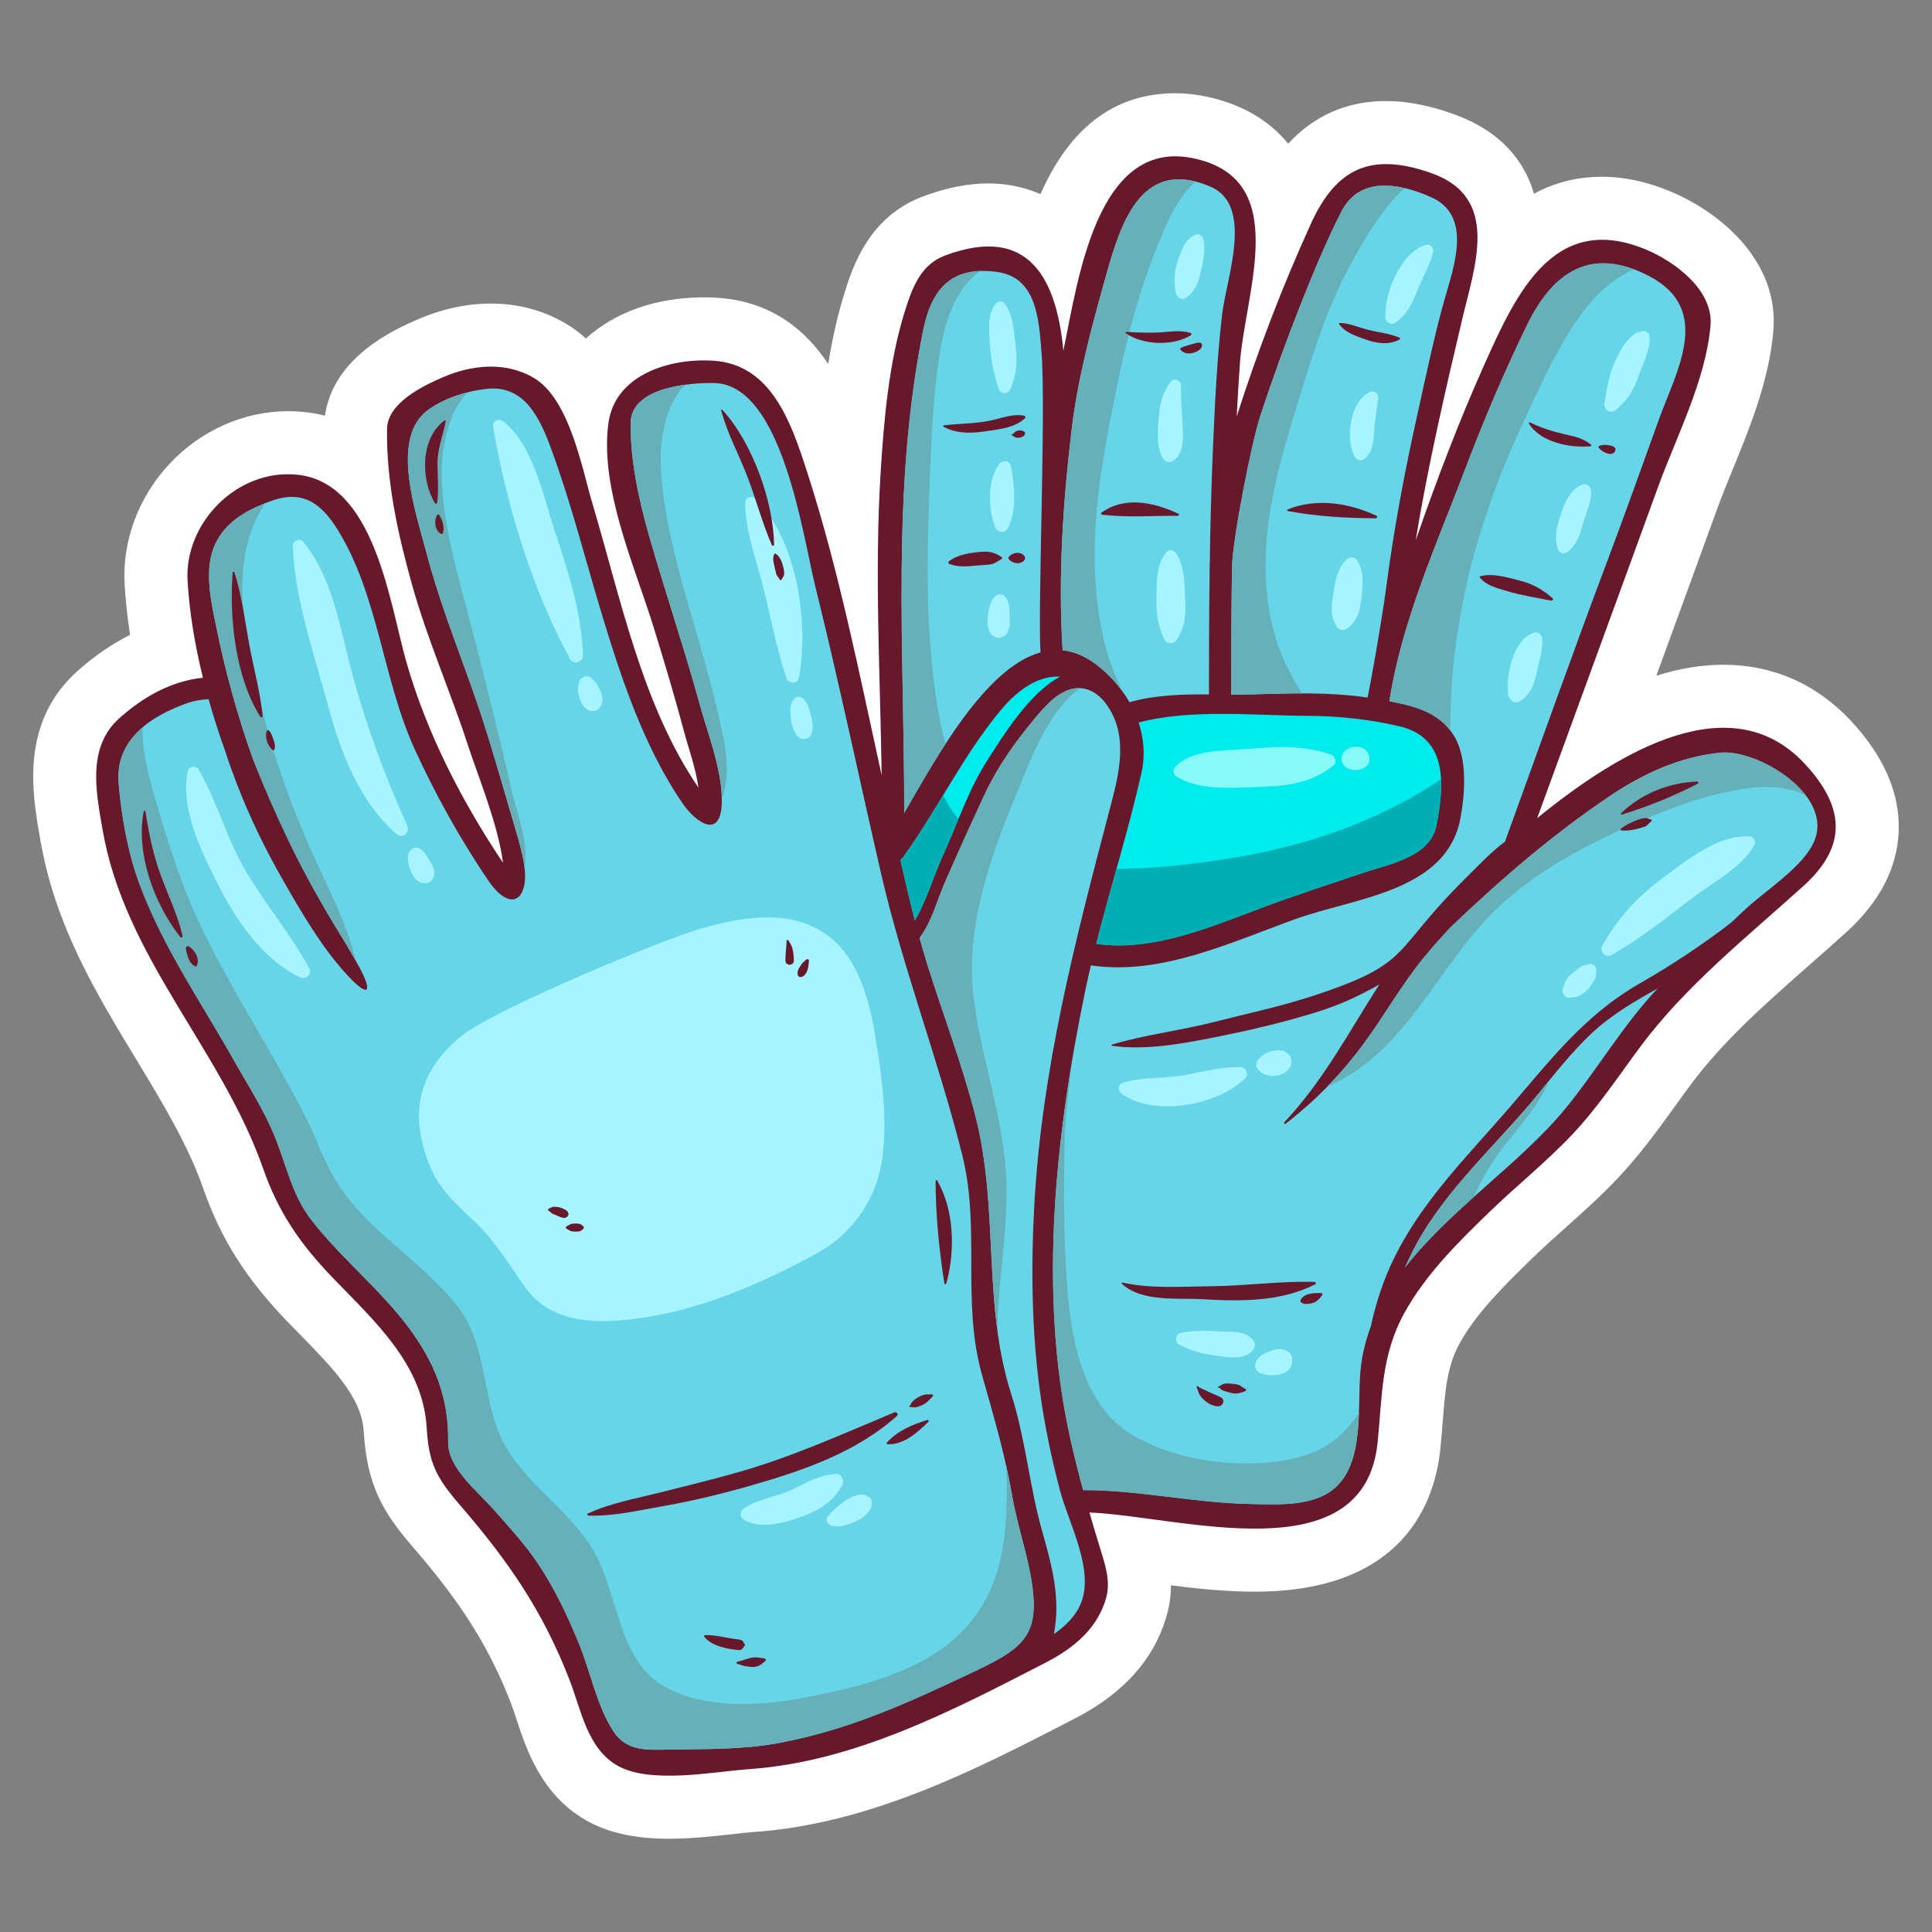
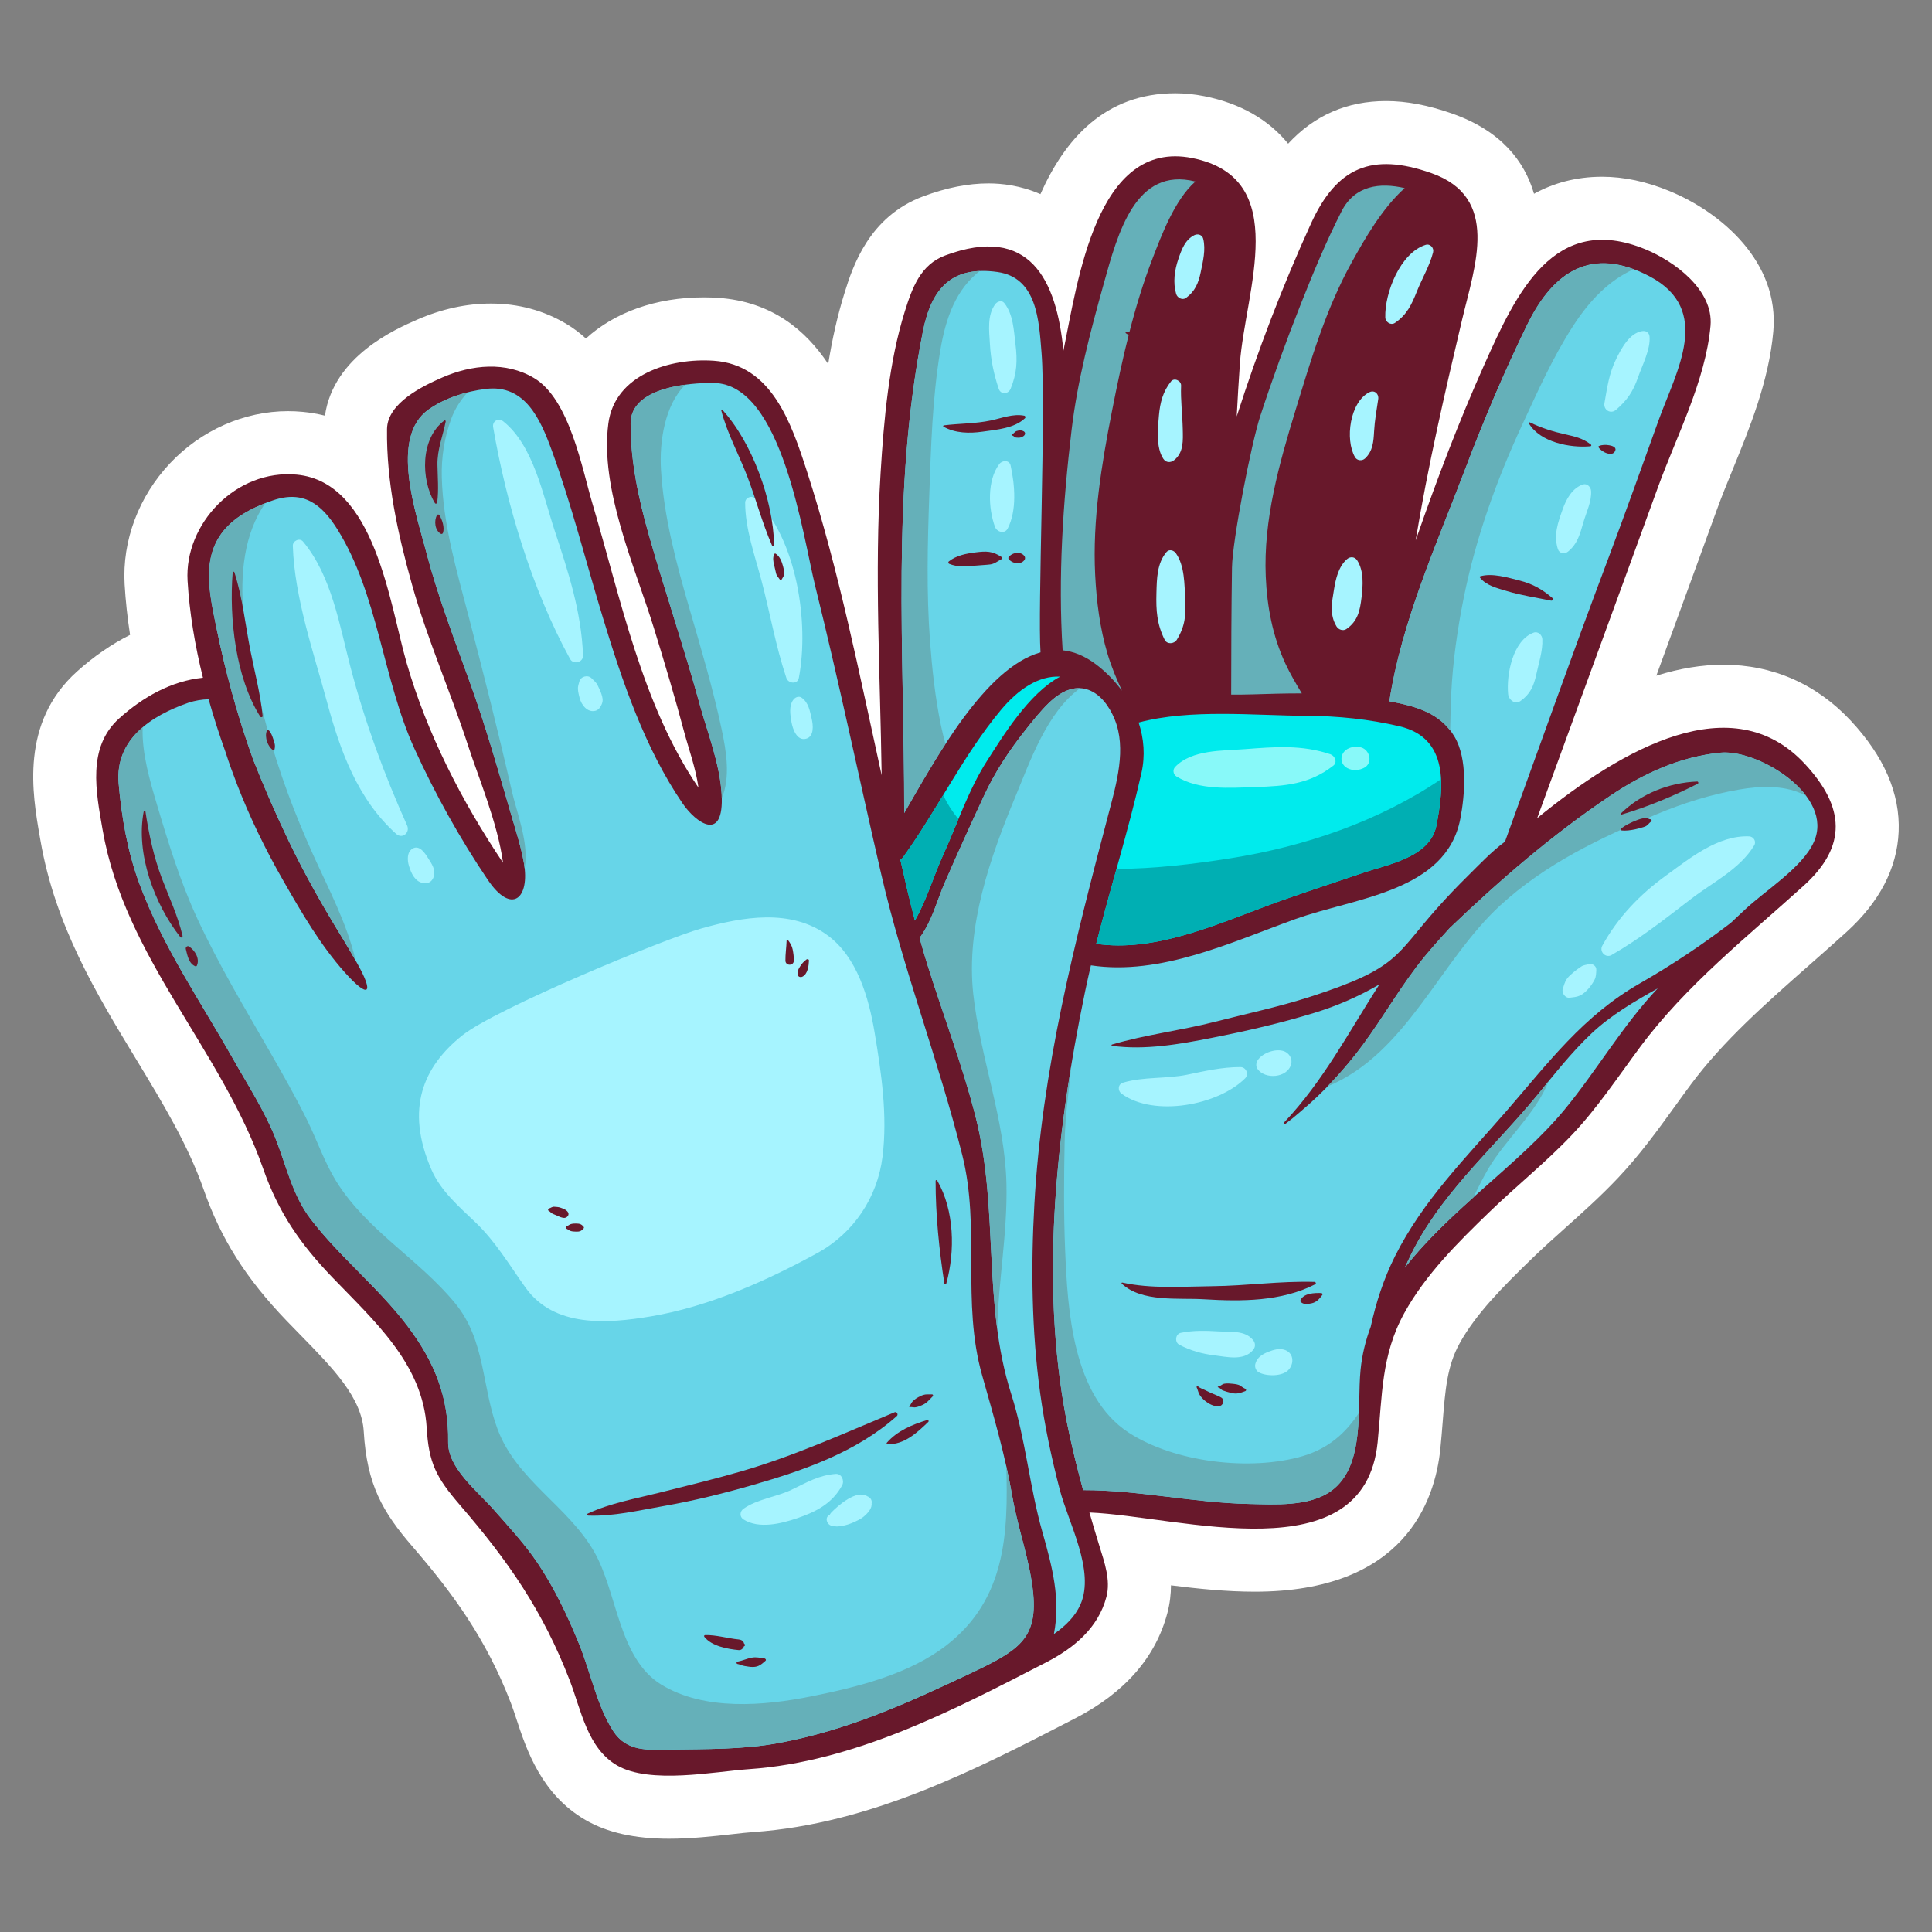
<svg xmlns="http://www.w3.org/2000/svg" id="Garden" height="512" viewBox="0 0 1000 1000" width="512">
  <rect x="0" y="0" width="1000" height="1000" fill="#808080" stroke="none" />
  <g>
    <path d="m892.078 344.062c-11.117 0-22.68 1.882-34.764 5.682 10.508-28.74 21.014-57.482 31.456-86.244 2.363-6.508 5.155-13.34 8.11-20.574 8.76-21.427 18.688-45.715 20.982-71.338 3.223-36.004-26.963-61.679-53.793-72.727-11.889-4.896-23.59-7.378-34.777-7.378-13.646 0-25.279 3.314-35.285 8.811-5-17.003-17.061-32.608-42.379-41.504-12.426-4.366-23.613-6.489-34.195-6.489-20.193 0-37.152 7.404-50.688 22.077-10.109-12.464-24.82-20.91-43.367-24.589-5.078-1.008-10.146-1.518-15.064-1.518-36.531 0-57.242 23.961-69.793 52.221-10.309-4.555-20.166-5.557-26.83-5.557-10.658 0-21.732 2.194-33.854 6.707-28.324 10.542-36.609 36.93-40.594 49.61-3.828 12.188-6.553 24.708-8.557 37.146-11.639-17.47-29.172-32.291-56.887-34.227-2.447-.171-4.947-.259-7.471-.259-24.973 0-46.348 7.861-61.066 21.306-3.061-2.814-6.424-5.363-10.126-7.57-11.704-6.98-24.851-10.521-39.067-10.521-12.645 0-25.474 2.801-38.129 8.324-11.068 4.828-43.32 18.902-47.748 49.709-3.666-.932-7.531-1.602-11.613-1.981-2.484-.231-5.004-.349-7.494-.349-22.654 0-44.908 9.818-61.051 26.935-16.275 17.257-24.85 40.118-23.527 62.727.494 8.435 1.434 17.157 2.811 26.114-9.551 4.801-18.783 11.16-27.465 18.969-29.53 26.562-23.107 63.406-19.271 85.42l.355 2.047c7.627 44.105 28.873 79.146 49.416 113.033 13.859 22.857 26.948 44.447 35.037 67.559 8.972 25.629 21.822 45.968 42.979 68.012 2.316 2.412 4.68 4.828 7.054 7.256 17.074 17.449 31.819 32.522 32.851 50.016 1.621 27.527 9.729 41.615 25.113 59.44 21.426 24.825 38.307 48.119 51.037 81.125 1.041 2.7 1.973 5.575 2.934 8.493 5.082 15.438 12.76 38.765 35.684 52.045 11.281 6.533 25.432 9.711 43.264 9.711 11.536 0 23.125-1.296 32.438-2.337 4.146-.466 7.965-.904 11.223-1.129 60.531-4.179 115.512-32.534 164.018-57.552l2.525-1.303c25.619-13.206 41.68-31.563 47.732-54.551 1.307-4.951 1.835-9.742 1.852-14.292 13.952 1.765 28.82 3.286 43.367 3.286h.004c77.113 0 93.299-46.418 96.078-74.085.461-4.601.822-9.101 1.17-13.523 1.34-16.935 2.31-29.17 8.74-40.847 8.395-15.246 22.24-29.222 38.143-44.607 5.244-5.072 10.764-10.014 16.608-15.244 9.021-8.074 18.349-16.424 27.27-25.852 11.407-12.064 20.755-25.008 29.794-37.523 2.635-3.648 5.26-7.284 7.916-10.857 16.752-22.549 38.666-41.848 61.865-62.276 6.223-5.479 12.431-10.948 18.541-16.48 17.222-15.597 26.357-33.112 27.156-52.063.826-19.629-7.523-38.974-24.814-57.5-17.666-18.932-40.44-28.935-65.854-28.935z" fill="#fff" />
    <g>
      <path d="m795.64 423.476c20.772-57.059 41.733-114.043 62.454-171.117 9.646-26.563 24.727-55.361 27.264-83.684 1.668-18.631-18.811-33.501-33.713-39.637-47.334-19.49-66.844 22.76-83.367 59.701-13.055 29.186-24.439 59.122-34.945 89.306-.193.554-.396 1.1-.59 1.653 6.326-38.39 15.08-76.336 24.036-114.242 6.618-28.002 19.896-63.274-15.968-75.876-30.713-10.791-48.932-3.054-62.245 26.134-14.808 32.459-27.542 65.861-38.442 99.836.479-9.163 1.006-18.324 1.656-27.479 2.641-37.197 27.364-95.932-24.751-106.271-49.628-9.845-59.2 64.082-66.612 99.719-3.543-36.657-17.387-65.6-61.195-49.291-12.771 4.754-17.076 16.818-20.84 28.804-8.295 26.413-10.879 56.222-12.58 83.698-3.23 52.254-.195 104.338.543 156.537-11.588-52.609-22.082-105.97-38.646-157.205-8.197-25.365-18.383-55.255-48.17-57.334-22.646-1.582-51.287 7.109-54.646 32.461-4.486 33.842 13.764 74.087 23.605 106.009 5.529 17.936 10.906 35.915 15.738 54.052 2.094 7.854 5.938 18.51 7.302 28.434-29.196-42.693-40.351-98.346-54.8-146.738-5.46-18.293-11.84-54.258-30.305-65.268-14.581-8.695-32.254-6.938-47.43-.314-10.111 4.411-28.484 13.203-28.668 26.705-.373 27.301 5.605 54.277 12.91 80.441 7.945 28.463 20.057 55.701 29.174 83.807 4.969 15.328 15.291 40.002 17.957 60.251-21.389-31.863-39.404-67.03-49.93-103.575-8.793-30.551-16.307-93.538-56.879-97.318-31.457-2.928-58.189 25.541-56.469 54.908.969 16.548 3.814 33.429 7.951 50.209-16.398 1.672-31.1 10.02-43.361 21.047-16.691 15.014-11.979 38.012-8.582 57.643 11.459 66.259 61.473 113.584 83.1 175.371 7.943 22.697 19.119 38.896 35.719 56.193 21.453 22.352 46.984 44.807 48.938 77.952 1.068 18.138 4.809 25.63 17.241 40.036 24.909 28.858 42.911 54.752 56.778 90.699 5.902 15.297 9.148 35.138 24.527 44.047 17.094 9.9 50.334 3.168 68.32 1.927 54.771-3.78 105.896-30.586 153.836-55.304 14.346-7.396 26.902-17.813 31.128-33.857 2.284-8.672-1.055-18.008-3.563-26.13-1.805-5.84-3.54-11.692-5.233-17.556 46.935 1.926 142.282 32.354 149.183-36.352 2.408-23.982 1.785-45.045 13.793-66.851 10.986-19.952 27.813-36.622 44.041-52.321 14.047-13.59 29.422-25.862 42.857-40.067 13.096-13.847 23.893-30.163 35.225-45.419 23.637-31.811 55.376-56.936 84.696-83.483 22.444-20.323 21.376-40.62.392-63.104-37.352-40.019-93.767-8.194-138.434 28.213z" fill="#68182b" />
-       <path d="m673.389 157.14c6.406-16.157 13.099-32.31 21.01-47.799 9.455-18.518 30.521-14.371 46.396-7.258 21.465 9.615 11.771 35.699 6.903 52.902-5.427 19.178-9.435 38.836-13.782 58.283-6.766 30.255-12.504 60.697-16.502 91.418-.912 6.987-4.605 31.145-9.535 56.35-19.635-2.854-39.864-2.26-59.582-1.63-3.666.116-7.352.126-11.044.11.013-21.897.099-43.807.419-65.711.203-14.099 9.961-64.163 14.633-78.449 6.418-19.603 13.459-38.994 21.084-58.216z" fill="#67d5e8" />
      <path d="m589.35 373.981c26.723-7.162 59.795-3.606 86.902-3.477 16.281.08 32.416 1.709 48.266 5.467 25.594 6.064 22.794 31.506 18.998 51.216-3.201 16.636-25.037 20.15-38.451 24.739-15.885 5.436-31.849 10.514-47.609 16.313-27.713 10.197-59.838 24.775-90.057 20.278 7.486-29.55 16.676-58.627 23.402-88.384 2.029-8.987 1.279-17.88-1.451-26.152z" fill="#00ebed" />
-       <path d="m554.642 222.616c3.054-25.717 9.737-50.953 16.671-75.844 7.88-28.272 17.857-66.183 55.219-50.163 22.736 9.748 8.193 47.341 6.018 66.219-2.577 22.37-3.674 44.921-4.66 67.403-1.881 43.033-2.121 86.133-2.146 129.199-13.893-.107-27.748.243-41.113 4.029-4.357-7.589-10.37-14.316-17.365-19.604-5.822-4.398-11.584-6.672-17.248-7.268-2.424-37.834.167-76.426 4.624-113.971z" fill="#67d5e8" />
      <path d="m477.729 171.357c4.502-22.604 15.311-33.833 38.531-30.568 20.579 2.894 21.506 25.257 22.842 41.89 2.316 28.833-2.029 133.266-.533 154.982-28.662 7.999-53.986 54.475-70.557 83.174.078-83.938-6.84-166.324 9.717-249.478z" fill="#67d5e8" />
      <path d="m467.412 443.722c17.895-24.775 31.008-52.658 50.637-76.211 9.082-10.899 19.672-17.868 30.686-17.283-16.164 8.518-29.91 31.231-37.762 43.443-9.57 14.887-15.388 32.534-22.685 48.609-5.19 11.426-8.583 23.47-14.745 34.207-2.707-10.409-5.153-20.901-7.504-31.407.496-.364.965-.794 1.373-1.358z" fill="#00ebed" />
      <path d="m502.756 865.911c-33.004 15.597-63.65 29.602-99.84 36.3-18.449 3.413-37.441 3.074-56.119 3.359-11.453.176-22.371 1.241-29.389-9.554-8.352-12.85-11.828-30.732-17.623-44.945-5.9-14.472-12.662-28.803-21.363-41.807-6.738-10.074-15.169-19.125-23.16-28.185-8.305-9.409-23.512-21.271-23.301-34.641.369-23.083-6.979-41.407-20.877-59.866-15.1-20.051-35.121-35.771-50.381-55.722-9.353-12.229-12.609-27.863-18.227-41.942-5.646-14.152-14.413-27.658-21.898-40.91-16.92-29.954-36.199-57.736-48.297-90.223-6.182-16.6-9.375-34.699-10.875-52.283-1.949-22.879 16.945-35.094 36.072-41.744 3.418-1.121 6.918-1.717 10.49-1.82 2.596 9.229 5.549 18.391 8.791 27.418 1.826 5.723 3.863 11.277 5.844 16.411 6.645 17.22 14.758 33.923 23.936 49.921 9.529 16.61 19.219 33.412 31.893 47.59 12.642 14.141 15.533 11.224 5.988-5.467-2.263-3.953-4.516-7.9-6.877-11.727-10.102-16.363-19.65-33.149-27.973-50.498-6.711-13.988-12.924-28.148-18.59-42.553-8.002-22.294-14.313-45.279-18.979-68.185-3.776-18.538-8.418-38.228 6.123-52.78 6.271-6.279 14.895-10.266 23.143-13.076 15.777-5.377 25.203 1.902 33.396 15.027 21.129 33.852 23.428 77.579 39.979 113.775 10.654 23.295 23.368 46.203 37.81 67.575 12.416 18.374 21.941 9.667 18.697-8.802-1.464-8.328-4.162-16.595-6.418-24.342-6.537-22.461-12.875-44.818-20.752-66.871-8.217-23.008-17.043-45.494-23.229-69.173-5.35-20.472-19.31-59.878 1.158-74.253 8.603-6.042 19.246-9.336 29.583-10.609 20.264-2.494 28.205 15.748 33.975 31.484 10.41 28.387 17.756 57.875 26.549 86.779 9.979 32.809 21.658 67.575 41.326 96.32 6.844 9.997 21.57 20.693 20.177-4.883-.835-15.354-7.562-32.673-11.017-45.27-8.138-29.678-18.084-58.82-26.529-88.408-5.386-18.871-9.639-38.467-9.58-58.146.055-18.814 30.328-21.137 43.135-20.948 35.365.524 45.961 79.042 52.477 105.3 12.244 49.34 22.629 99.129 34.057 148.66 11.402 49.425 29.731 96.58 42.029 145.727 9.461 37.795-.465 75.926 10.225 113.816 5.932 21.02 11.947 41.287 15.672 62.896 2.93 17.004 9.324 33.672 10.824 50.551 2.05 23.06-7.807 29.265-32.055 40.724z" fill="#67d5e8" />
      <path d="m559.217 830.532c-2.68 6.064-7.648 11.023-13.721 15.237 3.51-17.996-.758-34.537-5.971-52.841-6.685-23.475-8.623-47.854-16.086-71.24-15.068-47.218-6.268-95.256-18.365-143.213-6.769-26.834-16.809-52.811-25.063-79.2-1.429-4.563-2.751-9.161-4.032-13.771 6.898-9.686 8.563-18.428 13.238-29.129 6.49-14.855 13.232-29.703 20.056-44.414 5.823-12.559 13.112-23.563 21.729-34.393 3.092-3.885 7.137-9.074 11.775-13.611 15.574-15.244 28.459-5.76 34.193 8.414 6.148 15.174.996 32.923-3.176 48.758-17.688 67.184-34.519 132.55-38.424 202.289-1.807 32.273-1.402 65.635 3.018 97.691 2.332 16.922 5.842 33.438 10.146 49.961 4.488 17.238 18.394 42.009 10.683 59.462z" fill="#67d5e8" />
      <path d="m809.633 574.547c-22.74 27.485-58.869 51.328-82.472 81.565 1.862-4.176 3.866-8.328 6.118-12.439 15.869-28.951 41.673-51.523 62.414-76.839 9.049-11.043 17.54-21.967 27.939-31.808 10.131-9.586 22.262-16.648 34.424-23.467-18.076 19.043-31.922 43.047-48.423 62.988z" fill="#67d5e8" />
      <path d="m938.875 435.782c-6.035 13.492-25.599 25.387-36.004 35.338-2.352 2.248-4.715 4.449-7.088 6.638-14.784 11.335-30.326 21.687-47.077 31.288-29.376 16.84-47.159 40.896-68.937 65.984-20.947 24.129-43.26 46.316-57.725 75.209-5.848 11.687-9.83 23.939-12.557 36.479-2.635 7.031-4.473 14.432-5.256 22.304-1.941 19.482 2.609 49.571-15.08 62.576-11.395 8.376-29.422 7.128-42.716 6.849-28.729-.602-57.222-7.215-85.82-7.168-2.519-9.258-4.853-18.567-6.915-27.96-16.324-74.353-7.337-156.312 7.908-229.969.947-4.581 1.973-9.139 3.041-13.685 36.102 5.43 72.635-11.995 105.789-23.938 30.828-11.106 78.136-14.088 85.426-51.951 2.391-12.424 3.799-30.883-2.981-42.419-7.364-12.534-20.265-15.833-33.737-18.392 6.338-41.404 24.58-81.545 39.359-120.499 9.576-25.237 20.139-50.179 31.988-74.436 13.59-27.813 33.515-40.665 63.246-25.041 32.959 17.321 13.906 49.138 4.768 74.499-8.621 23.92-17.152 47.889-26.113 71.685-18.311 48.628-35.68 97.605-53.408 146.442-7.205 5.347-13.789 12.41-19.105 17.641-5.518 5.428-10.877 11.052-16.041 16.852-22.018 24.719-19.758 30.963-65.539 45.775-16.205 5.244-32.914 8.752-49.395 12.981-17.582 4.516-36.004 6.638-53.344 11.786-.297.09-.355.611 0 .66 16.986 2.363 35.064-.836 51.762-4.135 17.959-3.549 35.752-7.623 53.258-13.014 11.986-3.691 23.072-8.623 33.385-14.643-15.633 24.346-29.137 50.165-49.251 71.401-.247.252-.11.62.136.782.139.093.301.135.474.008 2.677-1.99 5.224-4.1 7.716-6.264 12.131-10.172 22.84-21.787 32.314-34.58 11.125-15.018 20.236-31.49 32.163-45.901 4.134-4.992 8.452-9.833 12.856-14.601 25.953-24.865 53.119-48.332 83-68.408 17.311-11.631 36.258-20.324 57.162-22.375 19.287-1.888 59.108 22.135 48.338 46.202z" fill="#67d5e8" />
      <path d="m704.629 386.905c-2.068-.63-4.314-.486-6.316.335-5.156 2.114-5.43 8.743 0 10.769 2.634.98 5.223.686 7.695-.56 4.657-2.347 3.126-9.171-1.379-10.544z" fill="#88f9f9" />
      <path d="m688.645 390.415c-14.842-5.014-28.809-3.848-44.27-2.662-11.701.896-27.326.18-36.063 9.137-1.461 1.5-1.125 3.943.648 5.029 11.805 7.236 27.596 5.893 40.854 5.463 15.398-.498 28-1.422 40.367-11.133 2.223-1.746.675-5.085-1.536-5.834z" fill="#88f9f9" />
      <path d="m577.895 449.767c-3.59 12.892-7.209 25.776-10.496 38.751 30.219 4.497 62.344-10.081 90.057-20.278 15.761-5.799 31.725-10.877 47.609-16.313 13.414-4.589 35.25-8.104 38.451-24.739 1.461-7.587 2.758-16.017 2.359-23.872-32.141 21.75-70.251 34.799-109.234 40.969-19.188 3.034-39.024 5.364-58.746 5.482z" fill="#00afb3" />
      <path d="m488.288 442.28c2.714-5.977 5.222-12.172 7.796-18.359-3.17-3.773-5.791-7.914-7.908-12.361-6.637 10.901-13.283 21.803-20.764 32.162-.408.564-.877.994-1.373 1.358 2.351 10.506 4.797 20.998 7.504 31.407 6.162-10.737 9.555-22.781 14.745-34.207z" fill="#00afb3" />
      <path d="m534.811 825.19c-1.5-16.879-7.895-33.547-10.824-50.551-.92-5.332-1.982-10.578-3.145-15.779 1.032 34.648-.145 68.961-31.094 92.85-19.424 14.992-46.211 21.576-69.809 26.318-24.57 4.941-55.268 7.574-77.602-6.039-22.33-13.611-22.766-47.965-34.883-68.953-13.629-23.602-40.013-36.973-49.869-63.146-8.313-22.074-6.219-46.063-21.971-65.279-18.791-22.923-45.742-37.665-61.587-63.196-6.073-9.786-9.867-21.11-14.956-31.437-5.854-11.882-12.4-23.422-18.99-34.906-13.15-22.92-26.793-45.533-37.921-69.535-8.837-19.06-15.134-39.536-21.095-59.662-3.293-11.119-7.749-25.977-7.232-39.414-8.191 6.994-13.508 16.375-12.428 29.033 1.5 17.584 4.693 35.684 10.875 52.283 12.098 32.486 31.377 60.269 48.297 90.223 7.485 13.252 16.252 26.758 21.898 40.91 5.617 14.079 8.874 29.714 18.227 41.942 15.26 19.95 35.281 35.671 50.381 55.722 13.898 18.459 21.246 36.783 20.877 59.866-.211 13.37 14.996 25.231 23.301 34.641 7.991 9.06 16.422 18.11 23.16 28.185 8.701 13.004 15.463 27.335 21.363 41.807 5.795 14.213 9.271 32.096 17.623 44.945 7.018 10.795 17.936 9.729 29.389 9.554 18.678-.285 37.67.054 56.119-3.359 36.189-6.698 66.836-20.703 99.84-36.3 24.249-11.461 34.106-17.666 32.056-40.723z" fill="#65b0b9" />
      <path d="m130.98 393.024c5.666 14.404 11.879 28.564 18.59 42.553 8.322 17.349 17.871 34.135 27.973 50.498 2.244 3.637 4.385 7.39 6.535 11.145-4.324-18.929-14.127-37.368-21.973-54.748-9.714-21.518-17.724-42.818-23.876-65.618-9.157-33.931-22.978-84.336-.989-116.351-6.953 2.699-13.861 6.295-19.115 11.557-14.541 14.553-9.899 34.242-6.123 52.78 4.666 22.905 10.977 45.89 18.978 68.184z" fill="#65b0b9" />
      <path d="m795.693 566.834c-20.741 25.315-46.545 47.888-62.414 76.839-2.252 4.111-4.256 8.264-6.118 12.439 10.212-13.082 22.771-24.965 35.571-36.466 2.303-4.925 4.758-9.793 7.524-14.558 8.63-14.866 24.884-28.975 31.276-45.419-1.936 2.378-3.873 4.766-5.839 7.165z" fill="#65b0b9" />
      <path d="m674.215 753.702c-27.008 7.88-66.242 3.254-89.961-12.145-29.145-18.918-31.652-63.48-32.94-94.403-.771-18.524-.632-37.195-.272-55.731.268-13.811 2.217-27.467 3.672-41.154-10.593 63.477-14.654 130.912-1.012 193.05 2.063 9.393 4.396 18.702 6.915 27.96 28.599-.047 57.091 6.566 85.82 7.168 13.294.279 31.321 1.527 42.716-6.849 11.715-8.612 13.667-24.716 14.219-40.27-6.688 10.202-15.602 18.419-29.157 22.374z" fill="#65b0b9" />
      <path d="m362.502 365.743c3.455 12.597 10.182 29.916 11.017 45.27.042.808.026 1.476.04 2.209 4.648-10.956 2.353-24.498-.045-35.779-4.513-21.238-10.764-42.095-16.807-62.931-6.728-23.194-13.168-47.327-14.594-71.503-.848-14.367 1.941-33.439 12.635-43.895-13.343 1.781-28.316 6.844-28.355 20.074-.059 19.68 4.194 39.275 9.58 58.146 8.445 29.589 18.391 58.731 26.529 88.409z" fill="#65b0b9" />
      <path d="m243.98 355.347c7.877 22.053 14.215 44.41 20.752 66.871 2.256 7.747 4.954 16.014 6.418 24.342.174.99.293 1.934.396 2.863 2.421-12.815-4.012-28.509-6.63-39.979-6.931-30.366-14.556-60.487-22.413-90.63-6.127-23.521-13.199-47.31-13.833-71.771-.268-10.328 1.315-20.521 4.868-30.214 1.986-5.416 4.936-9.781 8.414-13.674-7.135 1.79-14.088 4.581-20.044 8.766-20.468 14.375-6.508 53.781-1.158 74.253 6.188 23.679 15.014 46.165 23.23 69.173z" fill="#65b0b9" />
      <path d="m477.729 171.357c-16.557 83.153-9.639 165.54-9.717 249.478 6.035-10.453 13.244-23.265 21.342-35.715-.854-3.234-1.672-6.473-2.348-9.737-2.963-14.366-4.551-28.987-5.639-43.602-1.867-25.097-1.267-50.348-.373-75.472.89-25.035 1.566-50.123 5.69-74.879 2.854-17.146 8.243-31.674 20.407-41.13-16.98.693-25.504 11.679-29.362 31.057z" fill="#65b0b9" />
      <path d="m790.494 168.031c-11.85 24.257-22.412 49.198-31.988 74.436-14.779 38.954-33.021 79.095-39.359 120.499 12.188 2.314 23.863 5.309 31.439 15.125.176-6.578.258-13.152.594-19.617.846-16.387 3.166-32.629 6.377-48.707 6.206-31.072 17.004-61.172 30.32-89.865 8.084-17.423 15.86-34.939 26.314-51.117 8.612-13.327 18.588-23.607 31.34-29.418-25.234-9.336-42.742 3.502-55.037 28.664z" fill="#65b0b9" />
      <path d="m932.615 410.819c.782.355 1.521.768 2.279 1.156-10.258-13.739-31.717-23.631-44.357-22.393-20.904 2.051-39.852 10.744-57.162 22.375-29.881 20.076-57.047 43.543-83 68.408-4.404 4.768-8.723 9.608-12.856 14.601-11.927 14.411-21.038 30.884-32.163 45.901-5.646 7.623-11.789 14.768-18.352 21.498 41.045-16.879 58.225-65.002 89.602-93.811 23.234-21.332 51.746-34.921 80.561-46.982 13.865-5.805 28.187-10.354 43.012-12.9 10.567-1.817 22.483-2.37 32.436 2.147z" fill="#65b0b9" />
      <path d="m475.979 485.505c1.281 4.609 2.604 9.208 4.032 13.771 8.255 26.39 18.295 52.366 25.063 79.2 9.206 36.496 6.332 73.039 11.063 109.23.673-24.996 5.376-49.654 4.79-74.979-.773-33.299-13.549-65.164-17.162-98.154-3.836-35.032 8.709-70.714 21.938-102.57 7.502-18.066 16.292-43.494 33.389-55.799-4.891-.24-10.406 1.973-16.314 7.754-4.639 4.537-8.684 9.727-11.775 13.611-8.617 10.829-15.906 21.834-21.729 34.393-6.823 14.711-13.565 29.559-20.056 44.414-4.677 10.701-6.341 19.443-13.239 29.129z" fill="#65b0b9" />
      <path d="m567.264 343.856c5.102 3.857 9.662 8.494 13.457 13.658-2.844-6.177-5.49-12.441-7.487-19.156-3.942-13.249-5.685-27.076-6.378-40.842-1.428-28.377 3.248-56.898 8.691-84.641 5.303-27.028 11.295-54.064 21.284-79.795 4.069-10.481 11.099-29.688 21.917-39.121-31.016-7.82-40.133 26.615-47.436 52.813-6.934 24.891-13.617 50.127-16.671 75.844-4.457 37.545-7.048 76.137-4.626 113.973 5.665.596 11.426 2.869 17.249 7.267z" fill="#65b0b9" />
      <path d="m637.253 359.517c3.692.016 7.378.006 11.044-.11 8.441-.271 16.977-.515 25.518-.504-3.014-5.039-6.018-10.095-8.51-15.462-6.625-14.276-9.476-29.39-10.15-45.036-1.266-29.358 6.912-58.271 15.41-86.063 8.051-26.329 15.811-52.697 29.256-76.875 6.426-11.558 15.547-27.636 27.242-38.102-12.719-2.954-25.774-1.518-32.664 11.977-7.911 15.489-14.604 31.642-21.01 47.799-7.625 19.223-14.666 38.613-21.084 58.217-4.672 14.286-14.43 64.351-14.633 78.449-.32 21.903-.406 43.812-.419 65.71z" fill="#65b0b9" />
      <path d="m452.662 534.231c-3.006-17.837-8.951-38.79-24.279-50.076-19.104-14.067-44.179-9.563-65.457-3.549-19.34 5.465-106.331 41.45-123.695 55.35-20.029 16.032-29.74 37.775-15.846 69.613 4.692 10.756 14.156 18.968 22.459 26.869 10.67 10.153 17.69 22.184 26.156 34.022 14.898 20.832 42.354 18.687 64.938 14.889 29.887-5.026 59.781-18.329 86.223-32.831 18.676-10.242 31.009-28.725 33.633-49.805 2.653-21.313-.581-43.421-4.132-64.482z" fill="#a6f4ff" />
      <path d="m301.783 339.285c-.867-22.723-7.658-43.341-14.746-64.813-5.969-18.081-10.947-43.963-26.551-56.369-2.498-1.988-5.783-.162-5.229 3.045 6.892 40.02 20.274 84.322 39.821 119.955 1.703 3.1 6.843 1.757 6.705-1.818z" fill="#a6f4ff" />
      <path d="m309.316 354.685c-.739-1.541-1.942-2.391-3.035-3.54-1.979-2.077-5.738-1.077-6.436 1.7-.33 1.313-.794 2.401-.704 3.824.101 1.568.475 3.07.861 4.581.915 3.585 4.048 7.794 8.293 6.624 1.632-.449 2.685-2.108 3.247-3.579.72-1.88.309-3.444-.311-5.26-.513-1.515-1.223-2.914-1.915-4.35z" fill="#a6f4ff" />
      <path d="m181.465 345.501c-5.734-21.835-9.773-47.409-24.621-65.203-1.752-2.098-5.363-.373-5.281 2.188.855 26.788 10.734 55.093 17.693 80.857 6.834 25.3 15.881 50.411 35.817 68.287 3.175 2.847 7.298-.684 5.649-4.36-11.943-26.648-21.832-53.505-29.257-81.769z" fill="#a6f4ff" />
      <path d="m213.584 439.216c-3.023 1.745-2.799 6.051-1.918 8.954 1.145 3.778 3.078 8.181 7.381 8.909 2.457.418 4.521-.623 5.354-3.04 1.329-3.858-.947-6.886-2.907-10.011-1.556-2.482-4.406-6.834-7.91-4.812z" fill="#a6f4ff" />
-       <path d="m127.66 451.646c-10.211-16.95-15.023-36.46-24.829-53.289-1.286-2.206-5.098-1.947-5.655.739-3.799 18.312 5.824 38.813 13.762 54.944 9.941 20.202 23.496 41.642 44.242 51.776 3.119 1.523 6.609-1.596 4.824-4.824-9.547-17.26-22.158-32.438-32.344-49.346z" fill="#a6f4ff" />
      <path d="m407.021 350.922c.971 2.901 5.787 3.472 6.453 0 5.426-28.292-.924-71.933-22.557-92.856-1.902-1.84-5.228-.539-5.221 2.164.029 13.512 4.959 27.094 8.39 40.064 4.486 16.945 7.359 33.954 12.935 50.628z" fill="#a6f4ff" />
      <path d="m410.584 362.249c-2.355 3.23-1.541 7.856-.916 11.51.584 3.416 2.76 9.924 7.59 8.596 4.268-1.174 3.6-7.146 2.873-10.293-.928-4.022-1.611-8.416-5.215-10.949-1.516-1.063-3.385-.165-4.332 1.136z" fill="#a6f4ff" />
      <path d="m519.789 156.826c-1.291-1.632-3.627-.763-4.635.599-4.295 5.806-3.166 13.764-2.776 20.617.47 8.289 1.942 15.332 4.54 23.171 1.061 3.202 4.998 2.874 6.175 0 3.308-8.084 3.566-14.52 2.503-23.171-.898-7.285-1.141-15.302-5.807-21.216z" fill="#a6f4ff" />
      <path d="m613.854 154.218c4.65-3.389 6.479-7.701 7.613-13.227 1.154-5.617 2.724-11.749 1.305-17.44-.51-2.049-2.807-2.705-4.547-1.849-4.863 2.399-6.651 7.537-8.307 12.363-1.982 5.785-2.873 12.172-1.138 18.088.577 1.973 3.218 3.418 5.074 2.065z" fill="#a6f4ff" />
      <path d="m737.924 126.728c-13.189 4.174-21.258 24.927-20.9 37.558.068 2.363 2.814 4.317 4.982 2.858 6.219-4.186 8.697-9.584 11.406-16.382 2.662-6.681 6.609-13.206 8.361-20.185.56-2.23-1.509-4.592-3.849-3.849z" fill="#a6f4ff" />
      <path d="m836.476 212.114c5.833-5.023 8.845-9.555 11.378-16.84 2.119-6.094 6.518-14.543 5.95-21.012-.185-2.096-1.757-3.178-3.78-2.881-6.588.972-10.805 8.981-13.48 14.396-3.737 7.557-4.644 14.744-6.08 22.837-.638 3.583 3.189 5.934 6.012 3.5z" fill="#a6f4ff" />
      <path d="m819.553 270.351c1.5-5.152 4.34-10.808 3.982-16.263-.136-2.066-2.107-4.083-4.327-3.296-5.466 1.939-8.489 7.492-10.349 12.725-2.476 6.969-4.799 13.31-2.543 20.58.754 2.424 3.457 2.907 5.293 1.398 4.979-4.098 6.192-9.125 7.944-15.144z" fill="#a6f4ff" />
      <path d="m708.775 203.03c-10.094 5.048-12.686 24.474-7.449 33.559 1.102 1.911 3.701 2.145 5.256.677 4.059-3.831 4.359-8.776 4.652-14.054.313-5.631 1.314-11.082 2.141-16.647.404-2.721-1.971-4.851-4.6-3.535z" fill="#a6f4ff" />
      <path d="m607.721 238.185c5.039-3.947 4.594-10.334 4.469-16.158-.162-7.492-1.16-14.932-.857-22.436.102-2.502-3.527-4.273-5.221-2.162-4.207 5.257-5.648 10.943-6.25 17.58-.611 6.752-1.618 16.555 2.266 22.457 1.368 2.082 3.737 2.172 5.593.719z" fill="#a6f4ff" />
      <path d="m517.24 240.19c-6.378 8.469-5.727 22.993-2.238 32.508.992 2.703 5.037 3.86 6.575.858 4.812-9.372 3.735-22.54 1.516-32.601-.661-2.992-4.333-2.778-5.853-.765z" fill="#a6f4ff" />
-       <path d="m520.043 308.546c-1.025-1.093-2.742-1.23-4.012-.518-2.752 1.547-3.643 4.785-4.201 7.695-.626 3.236-1.071 7.63.141 10.73 1.912 4.896 8.01 4.871 9.933 0 1.136-2.881.601-6.24.62-9.285.021-2.913-.427-6.437-2.481-8.622z" fill="#a6f4ff" />
      <path d="m609.109 331.143c4.332-7.059 4.77-12.729 4.346-20.964-.393-7.641-.25-17.42-4.844-23.861-1.057-1.483-3.422-2.234-4.803-.62-4.988 5.835-5.039 13.901-5.24 21.292-.244 9.04.236 16.078 4.267 24.153 1.259 2.525 4.929 2.192 6.274 0z" fill="#a6f4ff" />
      <path d="m697.27 289.356c-4.443 3.822-5.883 10.184-6.791 15.73-1.113 6.813-2.428 12.938 1.326 19.184.986 1.635 3.387 2.482 5.072 1.329 5.916-4.052 7.056-9.565 7.854-16.332.742-6.269 1.293-13.683-2.262-19.241-1.21-1.891-3.547-2.091-5.199-.67z" fill="#a6f4ff" />
      <path d="m793.85 327.441c-10.814 3.89-14.227 21.72-13.252 31.801.279 2.885 3.461 5.626 6.336 3.634 5.025-3.483 6.969-7.828 8.227-13.721 1.26-5.883 3.428-12.268 3.153-18.314-.097-2.136-2.207-4.211-4.464-3.4z" fill="#a6f4ff" />
      <path d="m905.314 432.901c-16.097-.603-30.563 11.271-42.926 20.231-13.625 9.878-24.893 21.571-33.037 36.347-1.697 3.079 1.711 6.613 4.824 4.824 14.73-8.469 27.791-18.77 41.229-29.1 11.066-8.503 25.236-15.363 32.58-27.648 1.245-2.076-.373-4.568-2.67-4.654z" fill="#a6f4ff" />
      <path d="m822.371 499.058c-1.25.337-2.729.43-3.859 1.18-1.577 1.051-3.061 2.099-4.484 3.355-1.186 1.045-2.523 2.174-3.34 3.555-.872 1.476-1.234 3.033-1.785 4.628-.713 2.067 1.226 4.947 3.539 4.646 1.846-.24 3.582-.318 5.305-1.107 1.707-.781 3.193-2.176 4.43-3.574 1.285-1.455 2.283-2.945 3.176-4.661.846-1.621.791-3.317.893-5.073.115-2.012-2.039-3.449-3.875-2.949z" fill="#a6f4ff" />
      <path d="m642.047 552.314c-9.484-.009-18.191 2.003-27.43 3.913-10.941 2.26-22.568.967-33.279 4.129-2.809.829-2.919 4.221-.758 5.787 16.781 12.17 49.902 5.973 63.885-7.994 2.111-2.111.562-5.832-2.418-5.835z" fill="#a6f4ff" />
      <path d="m668.273 550.905c.684-2.467-.447-4.892-2.539-6.24-4.16-2.684-12.539.139-14.91 4.371-.687 1.219-.828 2.952 0 4.16 3.916 5.716 15.492 4.77 17.449-2.291z" fill="#a6f4ff" />
      <path d="m435.893 768.786c1.301-2.417-.275-6.16-3.387-5.9-8.941.752-14.678 4.32-22.768 8.192-7.857 3.755-17.869 4.853-24.902 9.849-1.963 1.396-2.15 4.172 0 5.532 7.961 5.032 19.402 2.206 27.762-.623 9.951-3.366 18.302-7.773 23.295-17.05z" fill="#a6f4ff" />
-       <path d="m448.945 774.482c-5.59-3.679-15.186 4.799-18.693 8.421-.334.35-.589.768-.801 1.213-.006.002-.016.004-.021.008-3.172 1.396-.996 6.216 2.145 5.604.535.233 1.1.389 1.658.364 3.99-.174 7.48-1.496 11.014-3.29 1.992-1.009 3.678-2.327 5.096-4.036.721-.873 1.361-1.867 1.668-2.978.057-.423.112-.848.17-1.272-.02-.157-.028-.227-.045-.355.391-1.686-.7-3.103-2.191-3.679z" fill="#a6f4ff" />
+       <path d="m448.945 774.482c-5.59-3.679-15.186 4.799-18.693 8.421-.334.35-.589.768-.801 1.213-.006.002-.016.004-.021.008-3.172 1.396-.996 6.216 2.145 5.604.535.233 1.1.389 1.658.364 3.99-.174 7.48-1.496 11.014-3.29 1.992-1.009 3.678-2.327 5.096-4.036.721-.873 1.361-1.867 1.668-2.978.057-.423.112-.848.17-1.272-.02-.157-.028-.227-.045-.355.391-1.686-.7-3.103-2.191-3.679" fill="#a6f4ff" />
      <path d="m630.82 689.137c-6.611-.402-13.086-.596-19.609.726-2.855.578-3.318 4.862-.807 6.182 5.633 2.96 11.701 4.691 18.018 5.463 6.542.801 15.258 3.029 20.107-2.667 1.422-1.671 1.379-3.618 0-5.294-4.202-5.097-11.713-4.044-17.709-4.41z" fill="#a6f4ff" />
      <path d="m664.68 698.606c-2.709-.809-5.541.068-8.09 1.052-3.074 1.183-5.888 2.886-6.814 6.24-.461 1.666.272 3.575 1.804 4.427 3.757 2.092 12.572 2.391 15.743-1.711 2.698-3.494 2.068-8.607-2.643-10.008z" fill="#a6f4ff" />
      <g fill="#68182b">
        <path d="m712.084 268.263c.677.003 1.037-1.031.364-1.34-14.333-6.593-30.856-9.291-45.956-3.249-.354.142-.467.744 0 .832 14.936 2.786 30.451 3.692 45.592 3.757z" />
        <path d="m779.756 305.87c7.636 2.325 15.304 3.411 23.075 5.02.702.144 1.383-.75.753-1.293-5.262-4.545-10.242-7.377-17.006-9.102-6.092-1.553-14.25-4.033-20.473-2.196-.193.059-.344.321-.205.503 3.223 4.25 8.944 5.572 13.856 7.068z" />
        <path d="m570.473 266.411c13.061 1.535 26.127.494 39.145.575.56.005.852-.851.299-1.106-12.369-5.75-27.564-9.287-39.742-.576-.503.36-.296 1.037.298 1.107z" />
        <path d="m504.848 285.92c-4.804.606-9.928 1.585-13.775 4.69-.352.285-.27 1.006.152 1.188 4.268 1.835 9.087 1.422 13.623.977 2.541-.25 5.086-.315 7.62-.617 2.247-.265 3.995-1.74 5.937-2.77.441-.234.375-.839 0-1.089-4.743-3.132-7.889-3.097-13.557-2.379z" />
        <path d="m522.025 288.452c-.146.209-.146.573 0 .782 1.787 2.563 6.424 3.285 8.281.526.342-.504.342-1.332 0-1.835-1.857-2.758-6.493-2.037-8.281.527z" />
        <path d="m463.09 730.974c-26.323 10.967-52.09 22.684-79.561 30.631-13.896 4.021-27.975 7.4-42 10.939-12.379 3.123-25.691 5.451-37.293 10.884-.532.249-.232 1.021.281 1.038 12.92.471 26.27-2.723 38.938-4.931 15.562-2.714 30.939-6.528 46.11-10.888 26.647-7.659 53.732-17.033 74.66-35.721.837-.745-.04-2.409-1.135-1.952z" />
        <path d="m478.861 721.81c-1.322.188-2.428.789-3.6 1.395-1.059.547-2.096 1.395-2.939 2.23-.715.706-.947 1.828-1.631 2.444-.213.193.017.501.264.452.74-.15 1.824.18 2.617.123 1.217-.088 2.346-.596 3.463-1.043 2.662-1.062 3.83-2.793 5.768-4.69.348-.34.102-1.008-.406-.983-1.221.06-2.321-.101-3.536.072z" />
        <path d="m479.941 734.998c-7.723 2.339-15.422 5.548-20.902 11.738-.27.306-.09.784.331.798 8.655.272 15.341-5.968 21.13-11.574.412-.397-.006-1.129-.559-.962z" />
        <path d="m680.423 663.507c-17.724-.531-35.343 2.057-53.106 2.234-15.244.153-31.441 1.424-46.396-1.882-.302-.067-.563.308-.315.542 10.411 9.795 29.345 7.283 42.563 8.098 19.387 1.191 39.984 1.207 57.59-7.752.618-.314.294-1.223-.336-1.24z" />
        <path d="m683.877 669.28c-3.434-.109-9.339 0-10.848 3.967-.065.174.018.363.131.49 1.461 1.685 3.863 1.26 5.787.837 2.591-.566 4.008-2.308 5.489-4.319.306-.416-.114-.961-.559-.975z" />
        <path d="m230.031 217.648c-12.529 9.233-12.282 30.6-4.938 42.737.361.599 1.131.281 1.207-.326.832-6.658.231-12.771.121-19.455-.133-8.008 2.781-14.801 4.271-22.448.068-.342-.312-.764-.661-.508z" />
        <path d="m226.215 266.624c-1.691 2.834-1.129 7.938 1.926 9.646.456.254.973.014 1.137-.463.928-2.712-.371-6.84-1.884-9.184-.275-.429-.91-.456-1.179.001z" />
        <path d="m121.317 296.208c-.159-.498-.843-.383-.884.119-1.873 23.473 1.5 54.439 14.266 74.594.328.518 1.309.365 1.241-.334-1.12-11.428-4.052-22.35-6.278-33.594-2.693-13.595-4.084-27.568-8.345-40.785z" />
        <path d="m139.236 378.138c-.4-.416-1.025-.174-1.203.316-1.117 3.104.557 8.098 3.338 9.807.258.158.607.007.688-.281.535-1.929.141-3.307-.52-5.167-.572-1.62-1.088-3.418-2.303-4.675z" />
        <path d="m75.265 419.974c-.067-.44-.784-.422-.868 0-4.248 21.819 5.527 48.039 18.947 65.076.452.574 1.287-.056 1.143-.665-2.465-10.492-6.91-19.714-10.715-29.769-4.264-11.262-6.713-22.773-8.507-34.642z" />
        <path d="m97.861 489.905c-.875-.587-1.924.373-1.691 1.3.826 3.27 1.492 7.53 4.971 8.954.244.102.62-.061.73-.299 1.693-3.664-.987-7.929-4.01-9.955z" />
        <path d="m399.564 282.234c.246.558 1.115.257 1.107-.3-.403-22.668-11.338-53.05-26.859-69.869-.213-.232-.584.011-.51.297 3.035 11.865 9.189 22.963 13.555 34.375 4.504 11.776 7.651 23.937 12.707 35.497z" />
        <path d="m400.711 292.547c.36 1.405.67 2.821.986 4.236.289 1.312 1.303 2.151 1.992 3.243.188.301.654.326.836 0 .508-.9 1.293-1.885 1.363-2.944.092-1.394-.23-2.662-.588-4.007-.634-2.381-1.623-5.082-3.773-6.472-.249-.162-.684-.074-.811.214-.825 1.848-.492 3.817-.005 5.73z" />
        <path d="m823.186 230.996c.506-.047.63-.606.246-.905-4.313-3.32-8.161-4.125-13.486-5.318-6.26-1.404-12.244-3.311-18.027-6.117-.342-.166-.758.18-.541.543 5.843 9.784 21.401 12.748 31.808 11.797z" />
        <path d="m836.127 232.995c.479-1.738-2.098-2.336-3.17-2.521-1.762-.306-3.742-.323-5.393.413-.228.104-.27.422-.162.617 1.295 2.349 7.61 5.544 8.725 1.491z" />
        <path d="m706.617 175.646c5.953 2.115 12.166 3.121 17.828.067.453-.245.27-.821-.129-.985-5.332-2.205-10.764-2.61-16.332-4.047-4.73-1.221-9.598-3.416-14.513-3.523-.292-.008-.544.363-.357.623 3.134 4.329 8.635 6.133 13.503 7.865z" />
        <path d="m616.305 173.55c.51-.322.428-1.109-.169-1.281-5.35-1.559-10.366-.5-15.842-.198-5.784.319-11.569-.003-17.349-.272-.404-.018-.475.504-.191.704 8.689 6.148 24.524 6.742 33.551 1.047z" />
        <path d="m610.988 180.975c1.547 1.835 3.558 2.237 5.883 1.813 1.851-.335 5.295-1.659 5.295-4.029 0-2.033-2.703-1.417-3.887-1.001-2.42.85-4.959 1.133-7.189 2.429-.299.171-.309.544-.102.788z" />
        <path d="m508.508 223.437c7.232-1.037 16.517-1.697 22.023-6.965.4-.382.234-1.178-.342-1.293-5.828-1.162-11.646 1.26-17.348 2.465-8.074 1.707-16.187 1.507-24.305 2.527-.33.041-.521.477-.182.67 6.001 3.433 13.428 3.56 20.154 2.596z" />
        <path d="m528.449 222.791c-.842-.106-1.514.059-2.314.326-.771.259-1.778 1.644-2.367 1.743-.342.056-.225.539.076.564.787.066 1.279.991 2.137 1.072.764.072 1.617.125 2.369-.081.883-.243 2.229-.96 2.229-2.046-.001-1.061-1.313-1.477-2.13-1.578z" />
        <path d="m484.268 611.212c-.033 17.477 1.848 35.868 4.533 53.1.083.531.877.463 1.008 0 4.629-16.707 4.195-37.912-4.736-53.318-.217-.374-.805-.212-.805.218z" />
        <path d="m878.449 404.515c-14.537.586-28.828 6.19-39.412 16.463-.27.262.004.739.369.631 13.555-4.031 26.797-9.574 39.352-15.954.541-.277.289-1.166-.309-1.14z" />
        <path d="m851.575 423.396c-1.563.159-2.938.577-4.405 1.147-2.801 1.088-5.732 2.488-8.129 4.311-.306.23-.383.881.123.953 2.402.332 4.828-.084 7.188-.547 1.674-.328 3.268-.818 4.885-1.352 1.613-.528 2.066-1.709 3.344-2.682.357-.273.449-1.035-.146-1.118-.908-.127-1.951-.804-2.86-.712z" />
        <path d="m293.951 627.397c-.908-1.352-2.48-1.806-3.941-2.336-.926-.338-2.109-.365-3.086-.443-1.182-.095-1.74.596-2.74.884-.703.202-.632 1.12 0 1.354.385.142.889.751 1.221 1.001.794.592 1.981.872 2.871 1.313 1.094.543 2.719 1.322 3.973 1.199 1.366-.136 2.618-1.616 1.702-2.972z" />
        <path d="m298.042 633.296c-.79-.021-1.817.063-2.565.295-.863.268-1.291.777-2.087 1.104-.681.281-.681 1.108 0 1.39.796.326 1.224.837 2.087 1.104.779.242 1.75.26 2.565.294 1.909.081 2.829-.24 4.03-1.661.229-.27.229-.594 0-.863-1.259-1.49-2.088-1.616-4.03-1.663z" />
        <path d="m410.889 497.231c.027-1.932-.213-3.77-.58-5.66-.4-2.06-1.201-3.254-2.391-4.911-.233-.325-.758-.225-.771.21-.1 3.449-.662 6.887-.611 10.361.042 2.807 4.316 2.807 4.353 0z" />
        <path d="m415.285 505.538c2.807-1.334 3.299-5.595 3.43-8.307.035-.749-.861-.967-1.352-.561-1.332 1.107-2.162 1.838-3.123 3.367-.971 1.537-1.703 2.714-1.332 4.531.223 1.101 1.498 1.388 2.377.97z" />
        <path d="m385.076 852.067c.066-.002.133-.006.195-.011.471-.243.445-.962 0-1.21-.063-.08-.129-.162-.195-.24-.238-1.271-1.5-1.914-2.652-2.021-5.719-.535-11.756-2.429-17.461-2.277-.512.013-.662.562-.383.922 3.76 4.83 12.12 6.325 17.844 6.86 1.222.114 2.326-.929 2.652-2.023z" />
        <path d="m395.664 858.392c-2.459-.268-4.057-.848-6.574-.383-2.514.463-4.924 1.635-7.404 2.064-.587.102-.587 1.077 0 1.178 1.248.217 2.365.861 3.645 1.063 1.555.242 2.814.537 4.412.52 2.965-.037 4.355-1.386 6.443-3.183.541-.466.05-1.197-.522-1.259z" />
        <path d="m632.02 723.323c-1.689-.953-3.617-1.594-5.383-2.402-1.045-.479-2.094-.98-3.117-1.506-1.054-.542-2.59-.963-3.415-1.832-.364-.388-.929.103-.706.543.643 1.271.762 2.627 1.545 3.865.706 1.121 1.609 2.072 2.611 2.924 1.899 1.621 4.647 3.148 7.229 2.967 2.322-.162 3.476-3.297 1.236-4.559z" />
        <path d="m641.898 717.206c-1.045-.684-2.672-.822-3.883-.967-1.428-.166-2.888-.28-4.313-.031-1.232.214-2.014 1.348-3.172 1.457-.303.029-.297.432 0 .469 1.012.123 1.465 1.203 2.377 1.547 1.457.549 2.948.96 4.461 1.326 2.867.695 4.563.01 7.151-.946.63-.233.597-1.005 0-1.251-.855-.35-1.842-1.095-2.621-1.604z" />
      </g>
    </g>
  </g>
</svg>